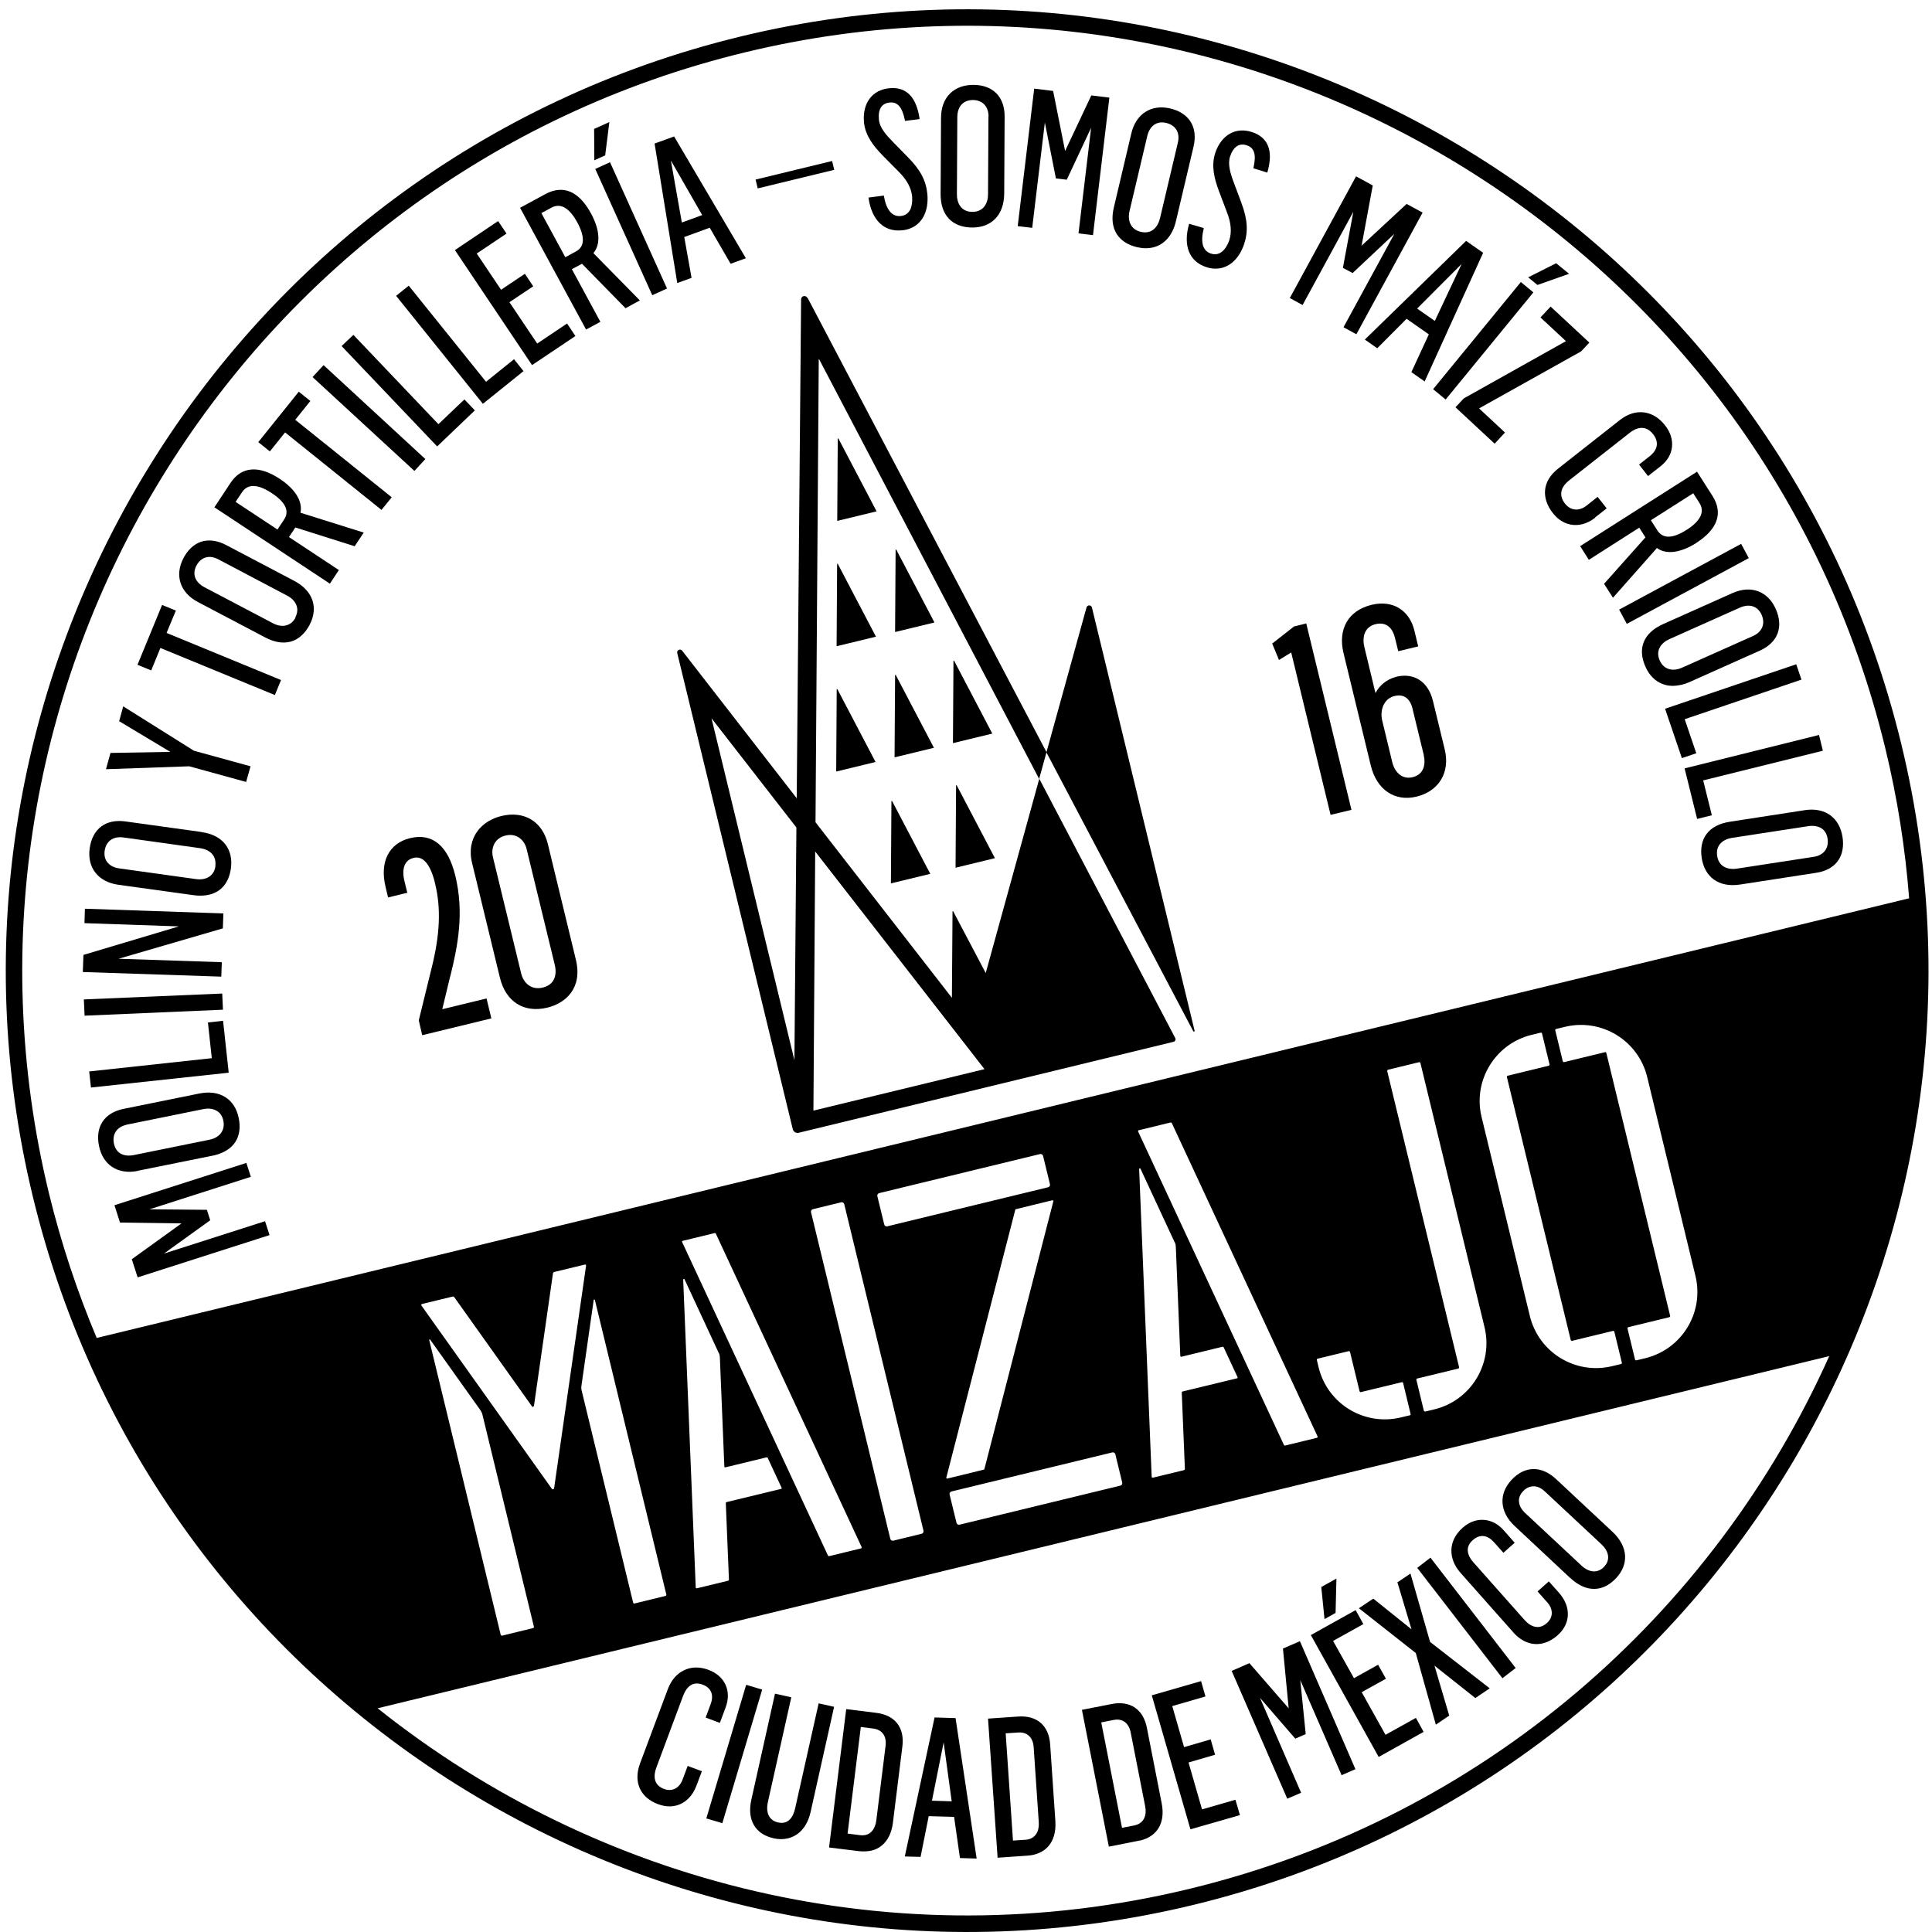
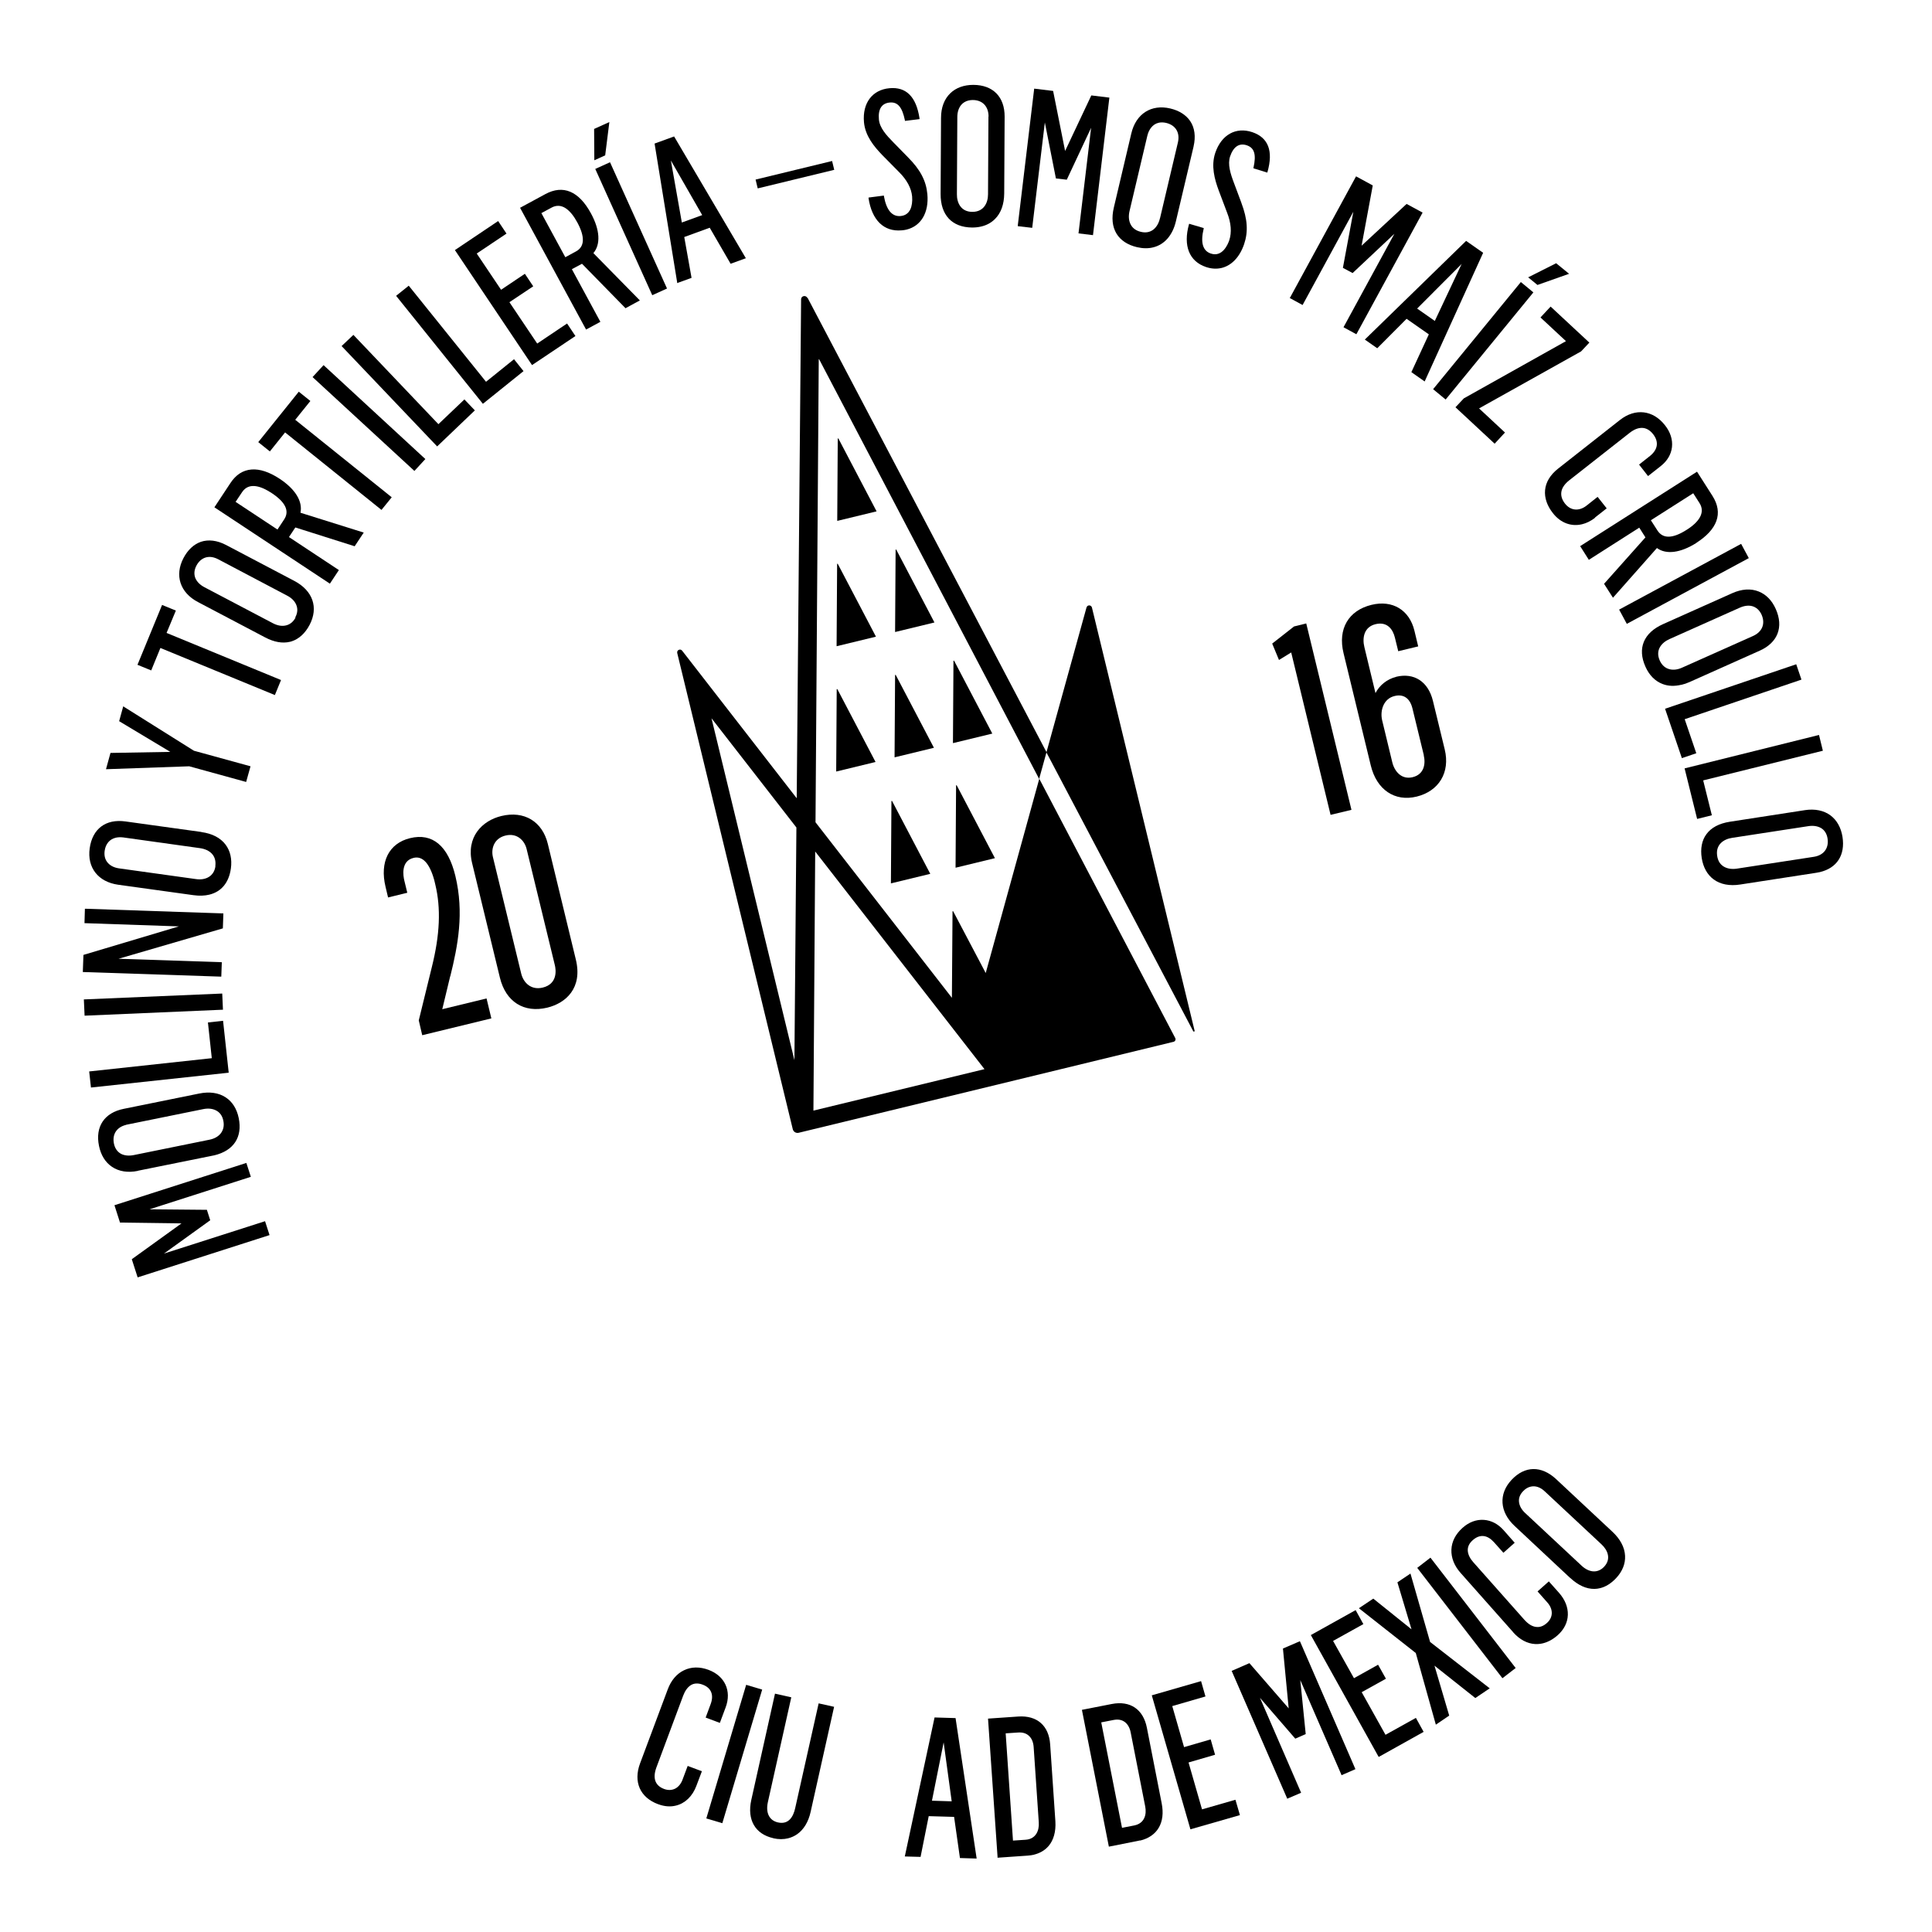
<svg xmlns="http://www.w3.org/2000/svg" width="185" height="185" viewBox="0 0 185 185" fill="none">
  <g id="Group">
    <g id="Group_2">
      <path id="Vector" d="M63.039 172.767C63.63 172.987 64.2 173.027 64.719 172.897C65.59 172.687 66.309 172.017 66.689 170.987L67.21 169.607L65.85 169.097L65.359 170.407C65.219 170.797 64.969 171.097 64.68 171.257C64.359 171.427 63.989 171.447 63.599 171.307C62.73 170.987 62.48 170.277 62.849 169.257L65.419 162.367C65.59 161.907 65.84 161.567 66.129 161.377C66.45 161.167 66.85 161.147 67.29 161.317C68.1 161.617 68.379 162.297 68.049 163.177L67.57 164.467L68.93 164.977L69.49 163.477C70.07 161.917 69.409 160.477 67.84 159.897C67.01 159.587 66.2 159.597 65.499 159.937C64.799 160.267 64.26 160.907 63.94 161.767L61.289 168.857C60.63 170.627 61.289 172.127 63.029 172.767H63.039Z" fill="black" />
      <path id="Vector_2" d="M71.45 161.332L67.634 174.125L69.167 174.582L72.983 161.789L71.45 161.332Z" fill="black" />
      <path id="Vector_3" d="M74.06 176.027C74.56 176.137 75.03 176.137 75.47 176.027C75.78 175.947 76.07 175.817 76.33 175.637C76.96 175.197 77.41 174.457 77.62 173.507L79.87 163.437L78.39 163.107L76.14 173.157C75.97 173.907 75.55 174.747 74.49 174.507C73.66 174.317 73.3 173.587 73.53 172.557L75.77 162.527L74.21 162.177L71.94 172.357C71.52 174.257 72.31 175.627 74.05 176.017L74.06 176.027Z" fill="black" />
-       <path id="Vector_4" d="M79.38 176.907L82.24 177.257C82.67 177.307 83.07 177.287 83.44 177.207C83.81 177.127 84.11 176.967 84.39 176.757C84.99 176.287 85.38 175.527 85.5 174.547L86.41 167.217C86.63 165.427 85.7 164.237 83.92 164.017L81.03 163.657L79.4 176.797V176.907H79.38ZM82.42 165.367L83.61 165.517C84.47 165.627 84.91 166.237 84.8 167.167L83.91 174.327C83.86 174.737 83.71 175.107 83.48 175.357C83.2 175.667 82.82 175.787 82.35 175.727L81.16 175.577L82.43 165.357L82.42 165.367Z" fill="black" />
      <path id="Vector_5" d="M88.15 177.807L88.93 173.907L91.36 173.977L91.92 177.917L93.52 177.967L91.5 164.517L89.49 164.457L86.64 177.767L88.14 177.807H88.15ZM90.36 166.847L91.13 172.487L89.24 172.427L90.36 166.837V166.847Z" fill="black" />
      <path id="Vector_6" d="M98.999 177.597C99.569 177.457 100.039 177.187 100.389 176.787C100.889 176.217 101.119 175.387 101.059 174.407L100.559 167.037C100.439 165.237 99.299 164.247 97.509 164.367L94.609 164.567L95.519 177.777V177.887L98.399 177.687C98.619 177.677 98.819 177.637 99.019 177.597H98.999ZM96.299 165.977L97.499 165.897C97.949 165.867 98.309 165.987 98.569 166.257C98.809 166.497 98.949 166.857 98.979 167.297L99.469 174.497C99.499 174.917 99.419 175.297 99.239 175.587C99.019 175.937 98.669 176.137 98.199 176.167L96.999 176.247L96.299 165.977Z" fill="black" />
      <path id="Vector_7" d="M109.17 176.247C110.83 175.847 111.6 174.527 111.24 172.687L109.82 165.437C109.47 163.667 108.22 162.827 106.46 163.167L103.6 163.727L106.18 176.827L109 176.267C109.06 176.257 109.12 176.247 109.18 176.227L109.17 176.247ZM107.44 175.027L105.45 164.927L106.63 164.697C107.08 164.607 107.45 164.687 107.74 164.917C108 165.127 108.19 165.467 108.27 165.897L109.66 172.977C109.81 173.727 109.61 174.597 108.61 174.797L107.43 175.027H107.44Z" fill="black" />
      <path id="Vector_8" d="M118.73 173.807L118.3 172.337L115.1 173.257L113.81 168.767L116.35 168.027L115.93 166.557L113.38 167.297L112.25 163.367L115.43 162.447L115.01 160.977L110.29 162.337L113.99 175.167L118.73 173.807Z" fill="black" />
      <path id="Vector_9" d="M123.259 172.237L124.589 171.667L120.649 162.577L123.979 166.427L124.029 166.487L125.029 166.047L124.509 160.877L128.419 169.877L128.459 169.987L129.789 169.407L124.519 157.257L124.469 157.157L122.849 157.857L123.399 163.587L119.639 159.257L117.939 159.997L123.219 172.137L123.259 172.237Z" fill="black" />
      <path id="Vector_10" d="M132.02 168.237L136.32 165.837L135.58 164.497L132.67 166.117L130.39 162.037L132.71 160.747L131.96 159.407L129.65 160.697L127.65 157.127L130.55 155.517L129.81 154.177L125.52 156.567L131.96 168.137L132.02 168.237Z" fill="black" />
-       <path id="Vector_11" d="M127.97 151.157L126.52 151.967L126.83 155.037L127.89 154.447L127.97 151.157Z" fill="black" />
      <path id="Vector_12" d="M137.49 165.147L138.77 164.277L137.36 159.497L141.27 162.597L142.65 161.667L136.94 157.227L135.06 150.677L133.81 151.517L135.16 156.017L131.5 153.077L130.12 153.997L135.57 158.287L137.49 165.147Z" fill="black" />
      <path id="Vector_13" d="M136.974 149.155L135.708 150.132L143.866 160.699L145.133 159.722L136.974 149.155Z" fill="black" />
      <path id="Vector_14" d="M144.88 156.287C145.51 156.997 146.24 157.387 147 157.427C147.25 157.437 147.49 157.417 147.74 157.357C148.23 157.237 148.71 156.977 149.15 156.587C149.77 156.037 150.11 155.357 150.13 154.627C150.15 153.897 149.86 153.177 149.29 152.527L148.31 151.427L147.23 152.387L148.16 153.437C148.75 154.097 148.73 154.877 148.13 155.407C147.8 155.707 147.45 155.837 147.09 155.787C146.71 155.747 146.34 155.517 145.97 155.107L141.09 149.607C140.76 149.237 140.58 148.867 140.55 148.517C140.52 148.127 140.68 147.777 141.04 147.467C141.37 147.177 141.72 147.047 142.07 147.087C142.41 147.127 142.74 147.327 143.04 147.657L143.96 148.687L145.04 147.727L143.98 146.527C143.45 145.927 142.8 145.587 142.09 145.537C141.37 145.487 140.66 145.747 140.04 146.307C139.38 146.897 139.01 147.617 138.98 148.387C138.95 149.157 139.25 149.937 139.87 150.627L144.89 156.287H144.88Z" fill="black" />
      <path id="Vector_15" d="M150.35 151.087C151.12 151.807 151.9 152.157 152.68 152.147C152.86 152.147 153.04 152.117 153.21 152.077C153.76 151.947 154.28 151.617 154.75 151.117C155.35 150.477 155.65 149.737 155.61 148.977C155.57 148.167 155.15 147.367 154.38 146.657L149.01 141.637C147.6 140.327 146.01 140.347 144.74 141.707C143.48 143.047 143.6 144.787 145.03 146.117L150.34 151.087H150.35ZM145.83 142.807C146.05 142.567 146.3 142.417 146.56 142.357C147.01 142.247 147.49 142.397 147.92 142.807L153.36 147.887C153.94 148.427 154.31 149.277 153.6 150.027C153.3 150.347 152.93 150.497 152.54 150.467C152.18 150.437 151.79 150.247 151.45 149.927L146.05 144.887C145.71 144.577 145.51 144.217 145.46 143.867C145.4 143.487 145.53 143.127 145.83 142.807Z" fill="black" />
      <path id="Vector_16" d="M104.04 58.167L100.2 72.047L114.26 98.747C114.3 98.817 114.41 98.777 114.39 98.697L104.56 58.177C104.49 57.907 104.11 57.897 104.04 58.177V58.167Z" fill="black" />
      <path id="Vector_17" d="M77.3 28.517C77.15 28.227 76.71 28.337 76.71 28.657L76.29 76.437L65.32 62.307C65.14 62.077 64.78 62.257 64.85 62.537L75.91 108.117C75.97 108.377 76.23 108.537 76.49 108.467L97.27 103.427L112.38 99.757C112.53 99.717 112.61 99.547 112.54 99.407L99.51 74.557L100.21 72.027L77.32 28.497L77.3 28.517ZM68.13 68.777L76.26 79.237L76.07 101.517L68.13 68.777ZM77.89 106.357L78.06 81.537L94.27 102.377L77.89 106.347V106.357ZM94.38 93.157L91.27 87.257C91.27 87.257 91.21 87.237 91.21 87.277L91.15 95.547L78.09 78.737L78.4 34.407C78.4 34.407 78.43 34.377 78.44 34.407L99.51 74.597L94.39 93.167L94.38 93.157Z" fill="black" />
      <path id="Vector_18" d="M91.26 71.157L95.01 70.247C95.01 70.247 95.02 70.247 95.01 70.227L91.36 63.267C91.36 63.267 91.3 63.247 91.3 63.287L91.25 71.147C91.25 71.147 91.25 71.157 91.26 71.157Z" fill="black" />
      <path id="Vector_19" d="M89.42 71.587L85.77 64.627C85.77 64.627 85.71 64.607 85.71 64.647L85.66 72.507C85.66 72.507 85.66 72.517 85.67 72.517L89.42 71.607C89.42 71.607 89.43 71.607 89.42 71.587Z" fill="black" />
      <path id="Vector_20" d="M83.83 72.947L80.18 65.987C80.18 65.987 80.12 65.967 80.12 66.007L80.07 73.867C80.07 73.867 80.07 73.877 80.08 73.877L83.83 72.967C83.83 72.967 83.84 72.967 83.83 72.947Z" fill="black" />
      <path id="Vector_21" d="M85.72 60.517L89.47 59.607C89.47 59.607 89.48 59.607 89.47 59.587L85.82 52.627C85.82 52.627 85.76 52.607 85.76 52.647L85.71 60.507C85.71 60.507 85.71 60.517 85.72 60.517Z" fill="black" />
      <path id="Vector_22" d="M83.869 60.967C83.869 60.967 83.879 60.967 83.869 60.947L80.219 53.987C80.219 53.987 80.159 53.967 80.159 54.007L80.109 61.867C80.109 61.867 80.109 61.877 80.119 61.877L83.869 60.967Z" fill="black" />
      <path id="Vector_23" d="M80.22 42.007L80.17 49.867C80.17 49.867 80.17 49.877 80.18 49.877L83.93 48.967C83.93 48.967 83.94 48.967 83.93 48.947L80.28 41.987C80.28 41.987 80.22 41.967 80.22 42.007Z" fill="black" />
      <path id="Vector_24" d="M91.55 75.217L91.5 83.077C91.5 83.077 91.5 83.087 91.51 83.087L95.26 82.177C95.26 82.177 95.27 82.177 95.26 82.157L91.61 75.197C91.61 75.197 91.55 75.177 91.55 75.217Z" fill="black" />
      <path id="Vector_25" d="M85.36 76.717L85.31 84.577C85.31 84.577 85.31 84.587 85.32 84.587L89.07 83.677C89.07 83.677 89.08 83.677 89.07 83.657L85.42 76.697C85.42 76.697 85.36 76.677 85.36 76.717Z" fill="black" />
      <path id="Vector_26" d="M15.7 120.037L20.13 116.847L19.81 115.847L14.32 115.797L24.02 112.687L23.59 111.357L10.96 115.407L11.49 117.067L17.38 117.147L12.62 120.577L13.18 122.317L25.81 118.267L25.38 116.937L15.7 120.037Z" fill="black" />
      <path id="Vector_27" d="M13.2 112.107L20.33 110.667C20.4 110.657 20.46 110.637 20.53 110.627C22.38 110.177 23.23 108.887 22.86 107.067C22.68 106.187 22.26 105.507 21.62 105.087C20.95 104.637 20.06 104.507 19.05 104.717L11.85 106.177C9.99 106.547 9.1 107.887 9.48 109.727C9.66 110.607 10.08 111.297 10.72 111.727C11.38 112.177 12.25 112.317 13.21 112.117L13.2 112.107ZM12.07 107.707C12.07 107.707 12.13 107.697 12.16 107.687L19.45 106.207C19.92 106.107 20.35 106.157 20.68 106.327C21.06 106.517 21.3 106.857 21.39 107.337C21.48 107.797 21.39 108.207 21.13 108.537C20.89 108.837 20.51 109.047 20.04 109.137L12.8 110.607C12.34 110.697 11.92 110.657 11.59 110.487C11.24 110.297 11 109.957 10.91 109.507C10.73 108.617 11.17 107.937 12.06 107.717L12.07 107.707Z" fill="black" />
      <path id="Vector_28" d="M20.28 101.327L8.54 102.597L8.71 104.137L21.9 102.717L21.36 97.747L19.91 97.907L20.28 101.327Z" fill="black" />
      <path id="Vector_29" d="M8.03 95.697L8.1 97.257L21.28 96.687H21.35L21.28 95.137L8.1 95.697H8.03Z" fill="black" />
      <path id="Vector_30" d="M8.13 87.017L8.09 88.397L17.13 88.707L7.99 91.437L7.93 93.077L21.12 93.517H21.19L21.24 92.137L11.35 91.807L21.34 88.897L21.39 87.467L8.2 87.017H8.13Z" fill="black" />
      <path id="Vector_31" d="M19.289 79.667L12.009 78.657C10.129 78.397 8.849 79.357 8.589 81.227C8.329 83.077 9.399 84.447 11.309 84.717L18.519 85.717C19.089 85.797 19.599 85.777 20.049 85.667C21.189 85.387 21.919 84.527 22.109 83.157C22.229 82.277 22.059 81.487 21.599 80.877C21.109 80.227 20.319 79.817 19.289 79.677V79.667ZM20.629 82.937C20.569 83.407 20.339 83.767 19.989 83.977C19.659 84.177 19.229 84.247 18.759 84.177L11.439 83.157C10.969 83.097 10.589 82.917 10.339 82.637C10.069 82.347 9.959 81.947 10.019 81.487C10.109 80.807 10.499 80.357 11.079 80.217C11.289 80.167 11.529 80.157 11.789 80.187L19.159 81.217C19.639 81.287 20.019 81.467 20.279 81.737C20.569 82.047 20.679 82.447 20.619 82.927L20.629 82.937Z" fill="black" />
      <path id="Vector_32" d="M11.799 67.637L11.409 69.057L16.309 71.997L10.579 72.097L10.149 73.657L18.119 73.377L23.569 74.877L23.989 73.377L18.569 71.887L11.799 67.637Z" fill="black" />
      <path id="Vector_33" d="M16.84 58.467L15.52 57.927L13.19 63.597L13.16 63.657L14.48 64.197L15.36 62.047L26.25 66.527L26.32 66.557L26.91 65.117L15.95 60.607L16.84 58.467Z" fill="black" />
      <path id="Vector_34" d="M28.15 55.607L21.65 52.187C20.79 51.737 19.95 51.637 19.22 51.887C18.55 52.127 17.98 52.657 17.57 53.437C16.7 55.097 17.24 56.747 18.95 57.647L25.39 61.037C26.25 61.487 27.04 61.627 27.76 61.457C27.81 61.447 27.86 61.427 27.91 61.417C28.61 61.197 29.21 60.657 29.64 59.847C30.52 58.177 29.96 56.557 28.17 55.617L28.15 55.607ZM28.3 59.137C28.08 59.557 27.74 59.817 27.34 59.897C26.96 59.977 26.54 59.897 26.11 59.667L19.57 56.227C19.15 56.007 18.86 55.707 18.71 55.367C18.56 54.997 18.59 54.587 18.8 54.177C19.02 53.757 19.33 53.487 19.71 53.377C19.72 53.377 19.74 53.377 19.75 53.367C20.11 53.277 20.5 53.347 20.9 53.557L27.48 57.027C27.91 57.247 28.21 57.547 28.36 57.897C28.53 58.287 28.5 58.697 28.27 59.127L28.3 59.137Z" fill="black" />
      <path id="Vector_35" d="M31.59 55.887L32.45 54.587L27.67 51.427L28.28 50.507L33.96 52.307L34.83 50.997L28.77 49.097C29 48.017 28.28 46.837 26.78 45.847C25.79 45.197 24.89 44.897 24.09 44.957C23.27 45.017 22.58 45.457 22.05 46.277L20.53 48.577L31.54 55.857L31.59 55.897V55.887ZM26.57 50.707L22.56 48.057L23.18 47.127C23.86 46.097 25.1 46.607 26.02 47.217C27.34 48.087 27.74 48.937 27.21 49.737L26.57 50.707Z" fill="black" />
      <path id="Vector_36" d="M28.27 40.197L29.72 38.397L28.61 37.507L24.77 42.287L24.73 42.337L25.84 43.227L27.299 41.407L36.529 48.827L37.51 47.617L28.27 40.197Z" fill="black" />
      <path id="Vector_37" d="M39.68 45.097L40.73 43.957L31.03 35.007L30.98 34.967L29.93 36.107L39.63 45.047L39.68 45.097Z" fill="black" />
      <path id="Vector_38" d="M41.98 40.617L33.84 32.067L32.71 33.137L41.86 42.747L45.47 39.297L44.47 38.247L41.98 40.617Z" fill="black" />
      <path id="Vector_39" d="M46.54 36.557L39.18 27.407L39.14 27.357L37.93 28.327L46.2 38.617L46.24 38.667L50.13 35.537L49.22 34.397L46.54 36.557Z" fill="black" />
      <path id="Vector_40" d="M51.44 32.897L48.78 28.937L51.06 27.417L50.26 26.217L47.98 27.747L45.65 24.277L48.5 22.367L47.7 21.167L43.56 23.947L50.91 34.907L50.95 34.957L55.1 32.177L54.3 30.977L51.44 32.897Z" fill="black" />
      <path id="Vector_41" d="M54.76 25.777L55.73 25.257L59.86 29.477L59.89 29.517L61.27 28.767L56.82 24.237C57.53 23.397 57.45 22.017 56.59 20.437C55.43 18.297 53.92 17.667 52.22 18.587L49.8 19.897L56.12 31.557L57.49 30.817L54.76 25.777ZM54.13 24.627L51.84 20.407L52.82 19.877C53.28 19.627 53.75 19.657 54.19 19.957C54.57 20.217 54.94 20.667 55.28 21.297C56.03 22.687 55.99 23.627 55.15 24.077L54.12 24.637L54.13 24.627Z" fill="black" />
      <path id="Vector_42" d="M62.46 28.267L63.87 27.627L58.44 15.597L58.41 15.537L57 16.177L62.43 28.207L62.46 28.267Z" fill="black" />
      <path id="Vector_43" d="M58.35 11.687L56.89 12.347L56.91 15.347L57.95 14.877L58.35 11.687Z" fill="black" />
      <path id="Vector_44" d="M65.52 22.697L67.96 21.807L69.96 25.257L71.42 24.727L64.58 13.117L64.55 13.067L62.68 13.747L64.84 27.027V27.107L66.22 26.607L65.52 22.687V22.697ZM64.24 15.367L67.24 20.597L65.29 21.307L64.24 15.367Z" fill="black" />
      <path id="Vector_45" d="M86.35 22.057C86.51 22.047 86.66 22.017 86.8 21.987C88.19 21.647 88.96 20.367 88.8 18.587C88.68 17.307 88.13 16.257 86.95 15.067L85.55 13.637C84.86 12.937 84.23 12.237 84.16 11.437C84.07 10.447 84.43 9.887 85.2 9.817C85.96 9.747 86.39 10.257 86.65 11.517V11.577L88.05 11.407V11.337C87.74 9.277 86.78 8.297 85.17 8.447C83.53 8.597 82.57 9.867 82.73 11.697C82.85 13.017 83.69 14.027 84.49 14.857L86.08 16.467C86.84 17.217 87.27 18.027 87.34 18.807C87.38 19.287 87.32 19.727 87.17 20.047C86.98 20.437 86.67 20.647 86.23 20.687C85.42 20.757 84.88 20.117 84.64 18.787V18.727L83.17 18.917V18.987C83.49 21.087 84.64 22.207 86.33 22.057H86.35Z" fill="black" />
      <path id="Vector_46" d="M93.209 8.127C92.309 8.127 91.549 8.397 90.999 8.927C90.419 9.487 90.109 10.297 90.109 11.287L90.069 18.567C90.059 20.597 91.159 21.767 93.079 21.787C93.389 21.787 93.689 21.757 93.969 21.687C94.479 21.567 94.919 21.327 95.269 20.977C95.849 20.407 96.149 19.567 96.159 18.527L96.199 11.177C96.209 9.277 95.089 8.137 93.209 8.127ZM94.649 11.167L94.609 18.607C94.609 19.417 94.209 20.287 93.109 20.287C92.009 20.287 91.619 19.407 91.629 18.597L91.669 11.207C91.669 10.737 91.799 10.337 92.039 10.047C92.219 9.837 92.449 9.697 92.729 9.627C92.859 9.597 92.999 9.577 93.139 9.577C94.079 9.577 94.659 10.187 94.659 11.157L94.649 11.167Z" fill="black" />
      <path id="Vector_47" d="M106.23 9.347L104.5 9.137L101.99 14.457L100.85 8.747L100.84 8.707L99.03 8.487L97.46 21.587V21.657L98.84 21.817L100.05 11.727L101.1 17.037L101.11 17.087L102.15 17.207L104.48 12.237L103.28 22.287L103.27 22.347L104.66 22.517L106.22 9.417L106.23 9.347Z" fill="black" />
      <path id="Vector_48" d="M114.29 14.027C114.51 13.077 114.4 12.237 113.97 11.597C113.57 11.007 112.91 10.587 112.06 10.387C110.24 9.957 108.77 10.897 108.33 12.777L106.66 19.857C106.42 20.867 106.51 21.717 106.92 22.387C107.31 23.017 107.98 23.457 108.87 23.667C109.43 23.797 109.95 23.807 110.42 23.687C111.49 23.427 112.28 22.547 112.6 21.187L114.29 14.037V14.027ZM111.07 20.907C110.96 21.377 110.74 21.747 110.45 21.977C110.12 22.237 109.71 22.317 109.23 22.197C108.77 22.087 108.43 21.837 108.25 21.457C108.08 21.107 108.05 20.677 108.16 20.207L109.86 13.017C109.99 12.447 110.34 11.897 110.94 11.757C111.15 11.707 111.39 11.707 111.66 11.767C112.58 11.987 113.01 12.707 112.79 13.647L111.08 20.887L111.07 20.907Z" fill="black" />
      <path id="Vector_49" d="M118.869 19.417L118.169 17.547C117.819 16.627 117.539 15.737 117.789 14.977C118.109 14.037 118.669 13.667 119.399 13.917C120.119 14.167 120.309 14.797 120.029 16.057V16.117L121.349 16.527L121.369 16.467C121.939 14.457 121.449 13.177 119.919 12.657C118.349 12.127 116.959 12.897 116.369 14.637C115.949 15.887 116.299 17.157 116.699 18.237L117.499 20.357C117.889 21.347 117.959 22.257 117.709 23.007C117.579 23.397 117.049 24.657 115.939 24.277C115.169 24.017 114.939 23.217 115.259 21.897V21.837L113.869 21.427L113.849 21.487C113.279 23.537 113.879 25.027 115.479 25.567C116.009 25.747 116.509 25.767 116.979 25.657C117.919 25.427 118.699 24.637 119.129 23.387C119.539 22.177 119.459 20.987 118.869 19.427V19.417Z" fill="black" />
      <path id="Vector_50" d="M136.22 20.357L134.69 19.527L130.38 23.527L131.45 17.757L129.85 16.887L123.54 28.477L123.5 28.537L124.73 29.207L129.59 20.277L128.6 25.597L128.59 25.647L129.52 26.147L133.52 22.387L128.68 31.277L128.65 31.337L129.88 32.007L136.19 20.417L136.22 20.357Z" fill="black" />
      <path id="Vector_51" d="M140.389 23.067L130.689 32.517L131.879 33.347L134.689 30.527L136.819 32.017L135.169 35.587L135.149 35.637L136.419 36.527L142.019 24.207L140.389 23.067ZM137.399 30.737L135.699 29.547L139.959 25.277L137.389 30.737H137.399Z" fill="black" />
      <path id="Vector_52" d="M146.829 27.997L145.63 27.007L137.27 37.217L137.229 37.267L138.429 38.257L146.789 28.047L146.829 27.997Z" fill="black" />
      <path id="Vector_53" d="M150.25 26.217L149.01 25.207L146.33 26.557L147.22 27.287L150.25 26.217Z" fill="black" />
      <path id="Vector_54" d="M151.4 33.647L152.19 32.807L148.48 29.357L147.51 30.397L149.95 32.667L140.17 38.147L139.37 38.997L143.12 42.487L144.11 41.417L141.63 39.107L151.4 33.647Z" fill="black" />
      <path id="Vector_55" d="M152.73 49.557L153.85 48.677L152.98 47.577L151.92 48.417C151.2 48.977 150.4 48.907 149.86 48.227C149.57 47.857 149.45 47.477 149.51 47.097C149.57 46.707 149.83 46.337 150.27 45.987L156.05 41.447C156.54 41.057 157.49 40.557 158.29 41.567C158.58 41.937 158.7 42.317 158.64 42.687C158.58 43.037 158.36 43.367 158 43.657L156.95 44.487L157.81 45.587L159.03 44.627C159.65 44.137 160.02 43.517 160.1 42.817C160.18 42.097 159.95 41.367 159.42 40.707C158.86 39.997 158.16 39.577 157.4 39.487C156.63 39.397 155.85 39.647 155.13 40.207L149.18 44.887C148.45 45.467 148.02 46.167 147.95 46.927C147.88 47.667 148.14 48.427 148.7 49.137C149.44 50.087 150.47 50.447 151.5 50.197C151.92 50.097 152.34 49.887 152.74 49.577L152.73 49.557Z" fill="black" />
      <path id="Vector_56" d="M162.44 51.977C163.44 51.337 164.08 50.637 164.35 49.887C164.63 49.117 164.5 48.307 163.98 47.487L162.5 45.167L151.37 52.257L151.31 52.297L152.14 53.607L156.97 50.527L157.56 51.457L153.63 55.867L153.6 55.907L154.45 57.237L158.66 52.477C159.55 53.127 160.92 52.947 162.44 51.987V51.977ZM162.14 47.237L162.74 48.177C163.02 48.617 163.03 49.087 162.76 49.557C162.53 49.957 162.11 50.357 161.5 50.737C160.17 51.587 159.23 51.607 158.71 50.797L158.08 49.817L162.13 47.237H162.14Z" fill="black" />
      <path id="Vector_57" d="M166.723 52.078L155.041 58.373L155.776 59.738L167.458 53.443L166.723 52.078Z" fill="black" />
      <path id="Vector_58" d="M161 65.577C161.26 65.517 161.52 65.427 161.79 65.307L168.5 62.307C170.23 61.537 170.81 60.047 170.04 58.317C169.68 57.497 169.11 56.917 168.4 56.637C167.65 56.337 166.78 56.397 165.88 56.797L159.24 59.767C157.39 60.597 156.77 62.077 157.56 63.837C157.92 64.657 158.49 65.227 159.2 65.497C159.74 65.707 160.35 65.727 161.01 65.567L161 65.577ZM159.86 61.197L166.6 58.187C167.03 57.997 167.45 57.947 167.8 58.047C168.18 58.157 168.49 58.437 168.68 58.857C169.06 59.717 168.75 60.497 167.87 60.897L161.08 63.927C160.64 64.127 160.22 64.177 159.85 64.077C159.44 63.967 159.13 63.687 158.93 63.247C158.48 62.237 159.12 61.527 159.86 61.197Z" fill="black" />
      <path id="Vector_59" d="M161.049 72.597L162.429 72.127L161.319 68.867L172.499 65.077L171.999 63.607L159.439 67.867L161.029 72.537L161.049 72.597Z" fill="black" />
      <path id="Vector_60" d="M161.31 73.577L162.51 78.417L163.92 78.067L163.09 74.727L174.55 71.887L174.18 70.377L161.31 73.577Z" fill="black" />
      <path id="Vector_61" d="M172.83 77.577L165.64 78.687C164.62 78.847 163.86 79.247 163.4 79.877C162.96 80.467 162.81 81.267 162.95 82.167C163.09 83.047 163.48 83.757 164.09 84.207C164.74 84.687 165.63 84.857 166.64 84.697L173.9 83.577C174.03 83.557 174.15 83.537 174.27 83.507C175.9 83.117 176.7 81.877 176.43 80.137C176.29 79.257 175.9 78.547 175.29 78.087C174.65 77.607 173.79 77.427 172.82 77.577H172.83ZM174.74 81.477C174.51 81.777 174.14 81.977 173.67 82.047L166.32 83.177C165.85 83.247 165.42 83.187 165.09 82.997C164.72 82.787 164.5 82.437 164.43 81.957C164.26 80.867 165.06 80.347 165.87 80.227L173.17 79.107C173.64 79.037 174.05 79.107 174.37 79.287C174.71 79.487 174.93 79.837 175 80.297C175.07 80.757 174.98 81.167 174.74 81.477Z" fill="black" />
      <path id="Vector_62" d="M43.12 93.477C43.84 90.567 44.46 87.417 43.6 83.857C42.9 80.977 41.4 79.737 39.27 80.257C37.24 80.747 36.34 82.537 36.92 84.927L37.16 85.937L39 85.487L38.72 84.337C38.61 83.897 38.36 82.447 39.6 82.147C40.46 81.937 41.13 82.657 41.58 84.267L41.68 84.687C42.23 86.967 42.13 89.477 41.35 92.607L40.1 97.707L40.43 99.127L47.05 97.517L46.59 95.607L42.35 96.637L43.11 93.477H43.12Z" fill="black" />
      <path id="Vector_63" d="M48.009 78.137C46.179 78.577 44.599 80.147 45.209 82.657L47.869 93.617C48.429 95.927 50.169 97.027 52.409 96.487C54.169 96.057 55.809 94.627 55.139 91.877L52.459 80.817C51.939 78.657 50.189 77.607 48.009 78.137ZM53.129 92.417C53.229 92.827 53.439 94.207 51.969 94.567C50.839 94.837 50.119 94.087 49.909 93.227L47.199 82.067C47.009 81.267 47.299 80.277 48.409 80.007C49.519 79.737 50.239 80.497 50.429 81.307L53.129 92.417Z" fill="black" />
      <path id="Vector_64" d="M121.82 61.627L122.47 63.197L123.64 62.477L127.41 78.027L129.41 77.547L125.08 59.697L123.91 59.987L121.82 61.627Z" fill="black" />
      <path id="Vector_65" d="M133.68 64.817C132.83 65.027 132.1 65.607 131.71 66.367L130.65 61.977C130.43 61.087 130.6 60.037 131.72 59.767C132.84 59.497 133.38 60.267 133.57 61.057L133.89 62.357L135.8 61.897L135.44 60.397C134.96 58.407 133.34 57.427 131.33 57.917C129.12 58.457 128.09 60.227 128.65 62.537L131.26 73.297C131.82 75.617 133.55 76.797 135.66 76.277C137.77 75.757 138.88 73.977 138.34 71.757L137.21 67.107C136.76 65.267 135.41 64.387 133.68 64.807V64.817ZM136.33 72.317C136.53 73.157 136.36 74.147 135.28 74.417C134.2 74.687 133.53 73.857 133.32 72.997L132.34 68.937C132.14 68.017 132.49 66.897 133.54 66.647C134.4 66.437 135.01 66.857 135.25 67.837L136.34 72.317H136.33Z" fill="black" />
-       <path id="Vector_66" d="M70.91 3.497C21.58 15.457 -8.81 65.317 3.16 114.647C15.13 163.967 64.99 194.357 114.31 182.397C163.63 170.427 194.03 120.567 182.06 71.247C170.09 21.917 120.23 -8.473 70.91 3.497ZM113.94 180.857C85.7 187.707 57.29 180.427 36.16 163.577L175.16 129.857C164.1 154.517 142.18 174.007 113.94 180.857ZM53.06 142.507C53.04 142.617 52.9 142.647 52.84 142.557L40.35 125.007C40.31 124.957 40.35 124.887 40.4 124.867L43.33 124.157C43.4 124.137 43.47 124.167 43.51 124.227L50.94 134.667C50.99 134.747 51.11 134.717 51.13 134.617L52.95 121.937C52.96 121.867 53.01 121.807 53.08 121.797L56.01 121.087C56.07 121.077 56.13 121.127 56.12 121.187L53.06 142.507ZM56.96 124.467L63.81 152.707C63.81 152.707 63.79 152.807 63.74 152.817L60.74 153.547C60.74 153.547 60.64 153.527 60.63 153.477L55.7 133.167C55.66 133.007 55.65 132.837 55.68 132.667L56.85 124.477C56.85 124.417 56.94 124.417 56.95 124.477L56.96 124.467ZM41.19 128.277L45.99 135.017C46.09 135.157 46.16 135.307 46.2 135.477L51.13 155.787C51.13 155.787 51.11 155.887 51.06 155.897L48.06 156.627C48.06 156.627 47.96 156.607 47.95 156.557L41.1 128.317C41.09 128.267 41.16 128.227 41.19 128.277ZM68.83 129.537C68.89 129.667 68.92 129.807 68.93 129.947L69.36 140.427C69.36 140.477 69.41 140.517 69.46 140.507L73.41 139.547C73.41 139.547 73.5 139.557 73.51 139.597L74.85 142.477C74.85 142.477 74.85 142.557 74.81 142.567L69.56 143.837C69.56 143.837 69.49 143.887 69.5 143.927L69.8 151.247C69.8 151.297 69.77 151.347 69.71 151.367L66.73 152.087C66.68 152.097 66.62 152.057 66.62 152.007L65.42 122.537C65.42 122.457 65.52 122.437 65.55 122.507L68.82 129.547L68.83 129.537ZM65.32 118.937C65.3 118.887 65.32 118.827 65.38 118.817L68.42 118.077C68.47 118.067 68.53 118.087 68.55 118.137L82.51 148.147C82.51 148.147 82.51 148.257 82.45 148.267L79.41 149.007C79.36 149.017 79.3 148.997 79.28 148.947L65.32 118.937ZM85.25 147.347L77.66 116.077C77.63 115.947 77.71 115.817 77.84 115.787L80.55 115.127C80.68 115.097 80.81 115.177 80.84 115.307L88.43 146.577C88.46 146.707 88.38 146.837 88.25 146.867L85.54 147.527C85.41 147.557 85.28 147.477 85.25 147.347ZM100.36 113.687L84.96 117.427C84.83 117.457 84.7 117.377 84.67 117.247L84.01 114.537C83.98 114.407 84.06 114.277 84.19 114.247L99.59 110.507C99.72 110.477 99.85 110.557 99.88 110.687L100.54 113.397C100.57 113.527 100.49 113.657 100.36 113.687ZM100.87 115.007L94.26 140.677C94.26 140.677 94.23 140.727 94.21 140.727L90.69 141.587C90.69 141.587 90.6 141.557 90.61 141.507L97.22 115.837C97.22 115.837 97.25 115.787 97.27 115.787L100.79 114.927C100.79 114.927 100.88 114.957 100.87 115.007ZM91.11 142.817L106.51 139.077C106.64 139.047 106.77 139.127 106.8 139.257L107.46 141.967C107.49 142.097 107.41 142.227 107.28 142.257L91.88 145.997C91.75 146.027 91.62 145.947 91.59 145.817L90.93 143.107C90.9 142.977 90.98 142.847 91.11 142.817ZM112.49 118.947C112.55 119.077 112.58 119.217 112.59 119.357L113.02 129.837C113.02 129.887 113.07 129.927 113.12 129.917L117.07 128.957C117.07 128.957 117.16 128.967 117.17 129.007L118.51 131.887C118.51 131.887 118.51 131.967 118.47 131.977L113.22 133.247C113.22 133.247 113.15 133.297 113.16 133.337L113.46 140.657C113.46 140.707 113.43 140.757 113.37 140.777L110.39 141.497C110.34 141.507 110.28 141.467 110.28 141.417L109.08 111.947C109.08 111.867 109.18 111.847 109.21 111.917L112.48 118.957L112.49 118.947ZM108.98 108.347C108.96 108.297 108.98 108.237 109.04 108.227L112.08 107.487C112.13 107.477 112.19 107.497 112.21 107.547L126.17 137.557C126.17 137.557 126.17 137.667 126.11 137.677L123.07 138.417C123.02 138.427 122.96 138.407 122.94 138.357L108.98 108.347ZM130.29 133.307L134.26 132.347C134.26 132.347 134.34 132.367 134.35 132.407L135.08 135.427C135.08 135.427 135.06 135.507 135.02 135.517L134.14 135.727C130.64 136.577 127.11 134.427 126.26 130.917L126.09 130.197C126.09 130.197 126.11 130.117 126.15 130.107L129.16 129.377C129.16 129.377 129.26 129.397 129.27 129.447L130.19 133.237C130.19 133.237 130.25 133.317 130.3 133.307H130.29ZM136.35 135.117L135.62 132.097C135.62 132.097 135.64 132.017 135.68 132.007L139.65 131.047C139.65 131.047 139.73 130.987 139.72 130.937L132.83 102.547C132.83 102.547 132.85 102.447 132.9 102.437L135.9 101.707C135.9 101.707 136 101.727 136.01 101.777L142.15 127.077C143 130.577 140.85 134.107 137.34 134.957L136.46 135.167C136.46 135.167 136.38 135.147 136.37 135.107L136.35 135.117ZM150.52 128.397L154.47 127.437C154.47 127.437 154.57 127.457 154.58 127.507L155.3 130.477C155.32 130.537 155.28 130.607 155.21 130.617L154.37 130.817C150.87 131.667 147.34 129.517 146.49 126.007L141.87 106.967C141.02 103.467 143.17 99.937 146.68 99.087L147.55 98.877C147.55 98.877 147.64 98.897 147.65 98.937L148.38 101.937C148.38 101.937 148.36 102.037 148.31 102.047L144.36 103.007C144.36 103.007 144.28 103.067 144.29 103.117L150.41 128.327C150.41 128.327 150.47 128.407 150.52 128.397ZM153.71 100.747L149.76 101.707C149.76 101.707 149.66 101.687 149.65 101.637L148.92 98.637C148.92 98.637 148.94 98.547 148.98 98.537L149.85 98.327C153.35 97.477 156.88 99.627 157.73 103.137L162.35 122.177C163.2 125.677 161.05 129.207 157.54 130.057L156.7 130.257C156.64 130.277 156.57 130.237 156.56 130.167L155.84 127.197C155.84 127.197 155.86 127.097 155.91 127.087L159.86 126.127C159.86 126.127 159.94 126.067 159.93 126.017L153.81 100.807C153.81 100.807 153.75 100.727 153.7 100.737L153.71 100.747ZM9.26 128.117C7.4 123.697 5.86 119.077 4.69 114.277C-7.07 65.797 22.8 16.787 71.28 5.027C119.76 -6.733 168.76 23.137 180.52 71.617C181.69 76.427 182.44 81.237 182.81 86.017L9.26 128.117Z" fill="black" />
    </g>
    <path id="Vector_67" d="M79.678 15.417L72.351 17.195L72.556 18.04L79.883 16.262L79.678 15.417Z" fill="black" />
  </g>
</svg>